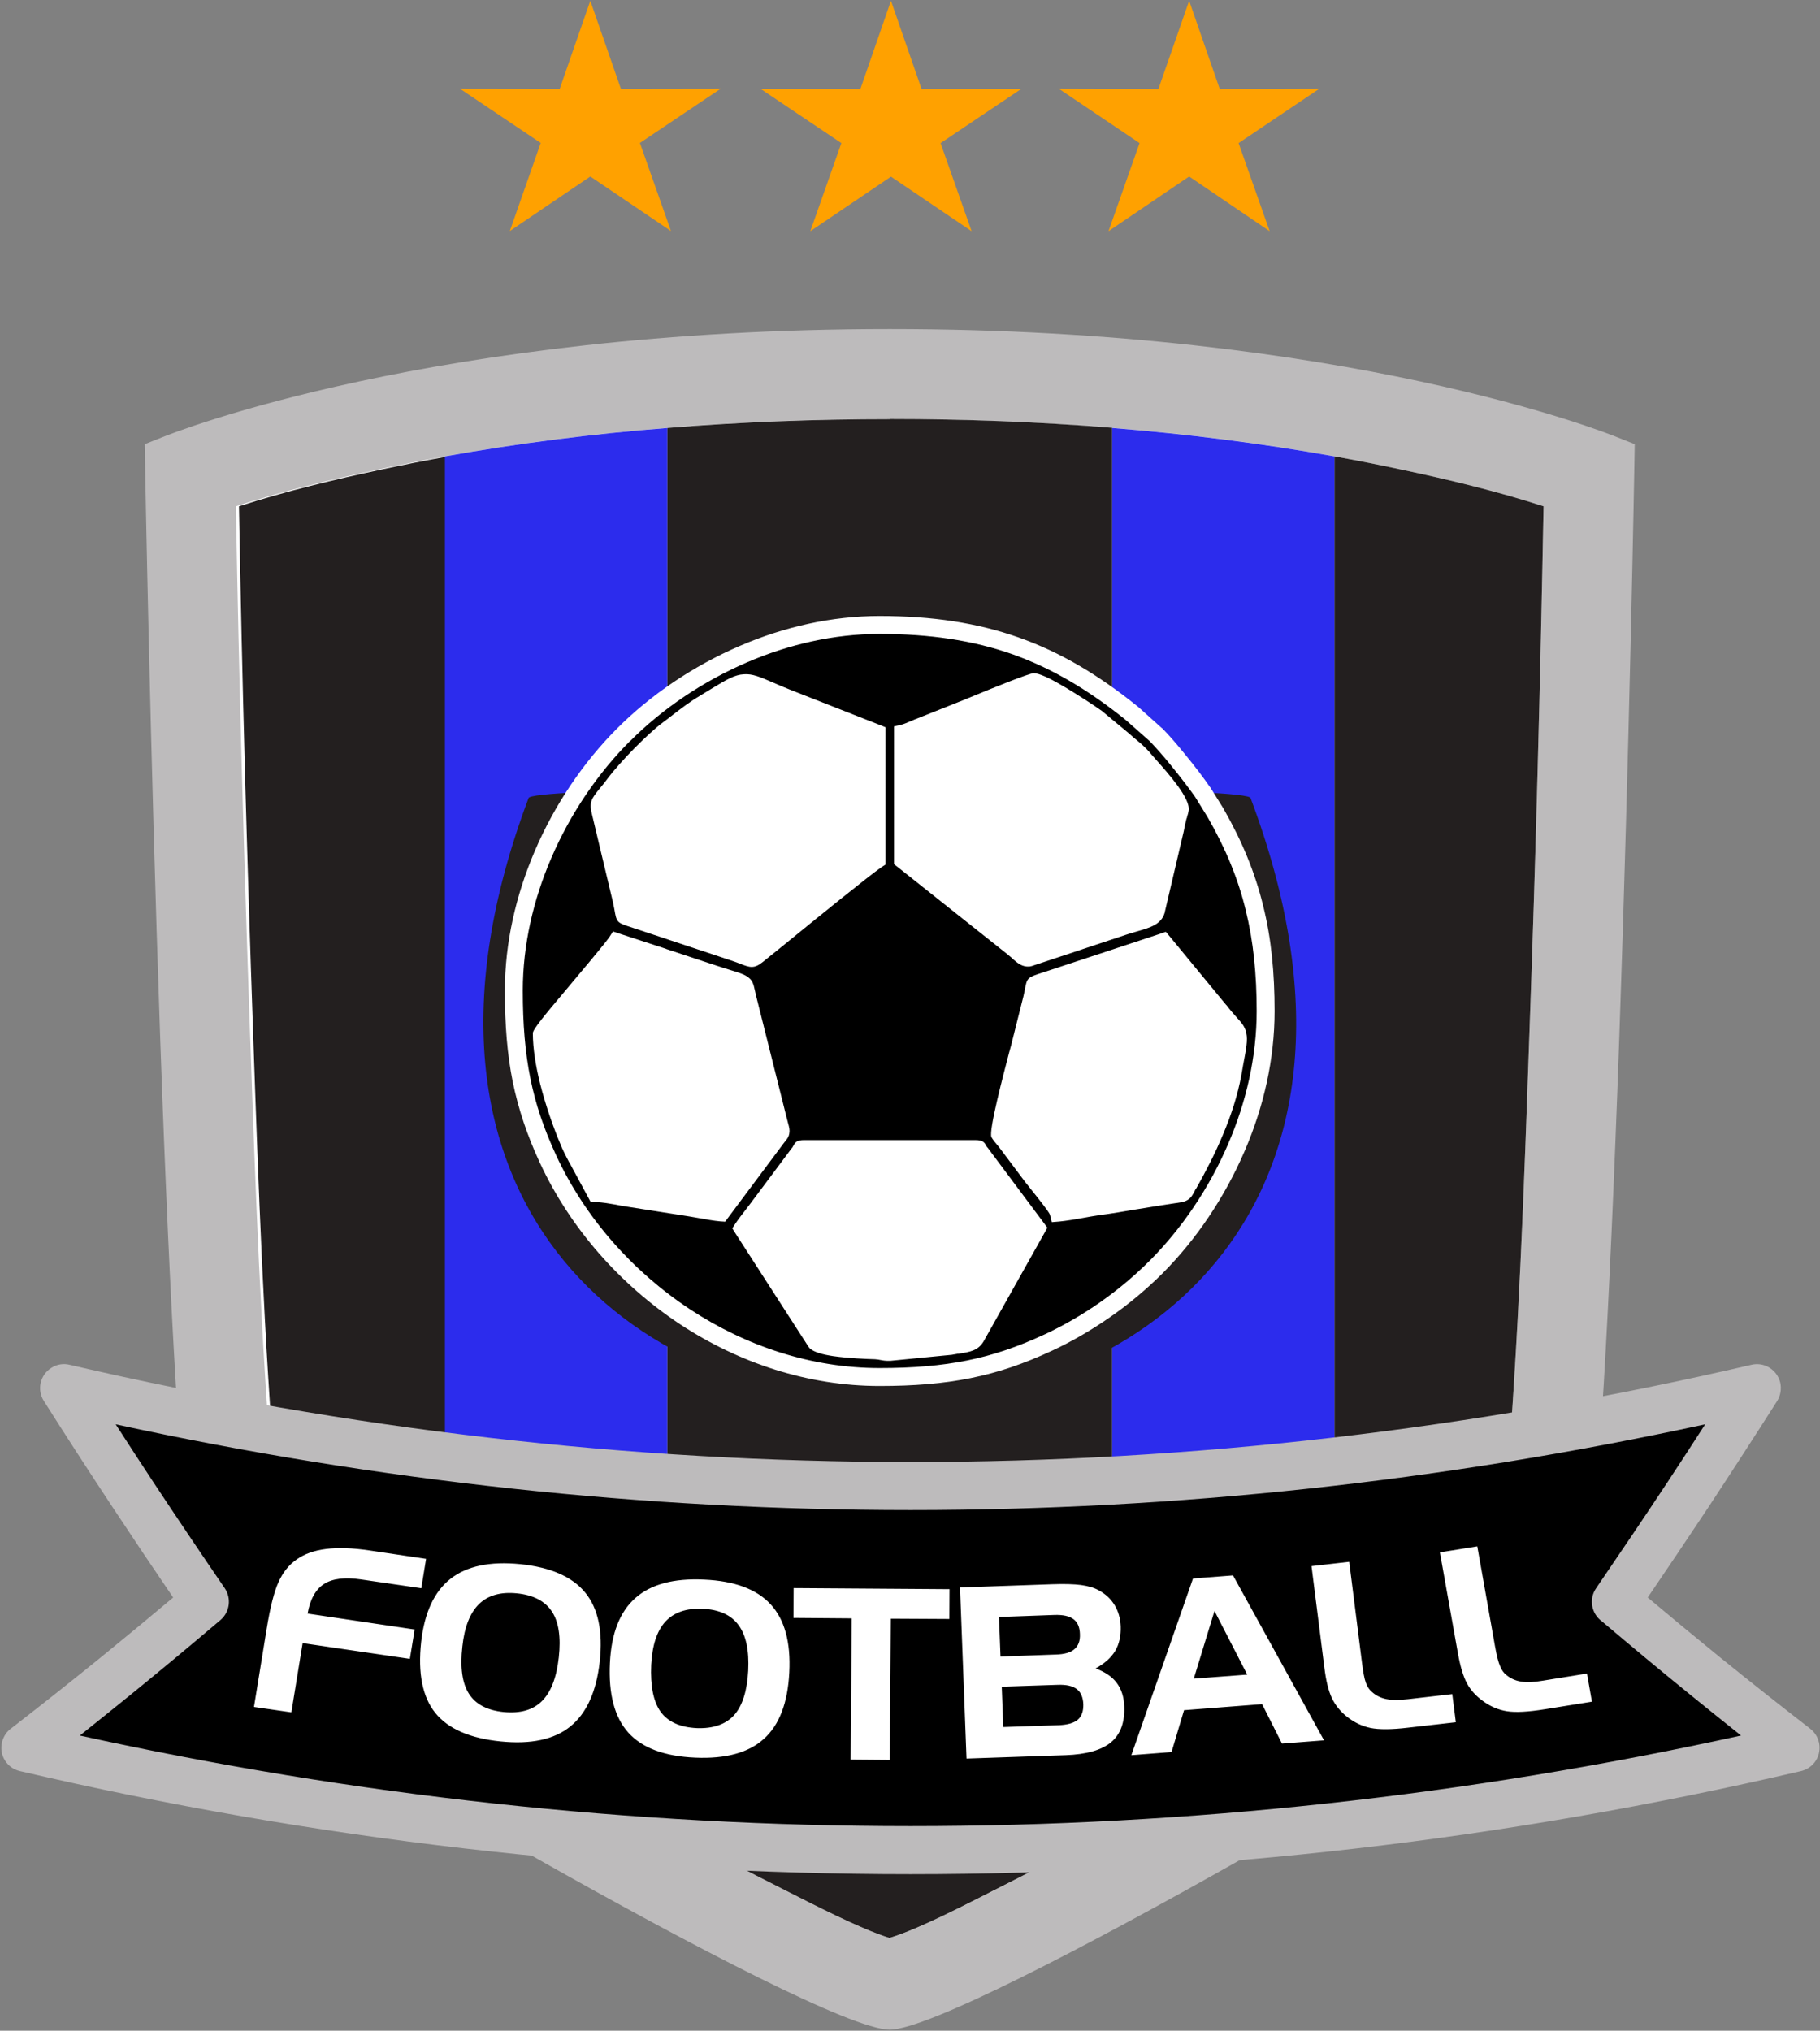
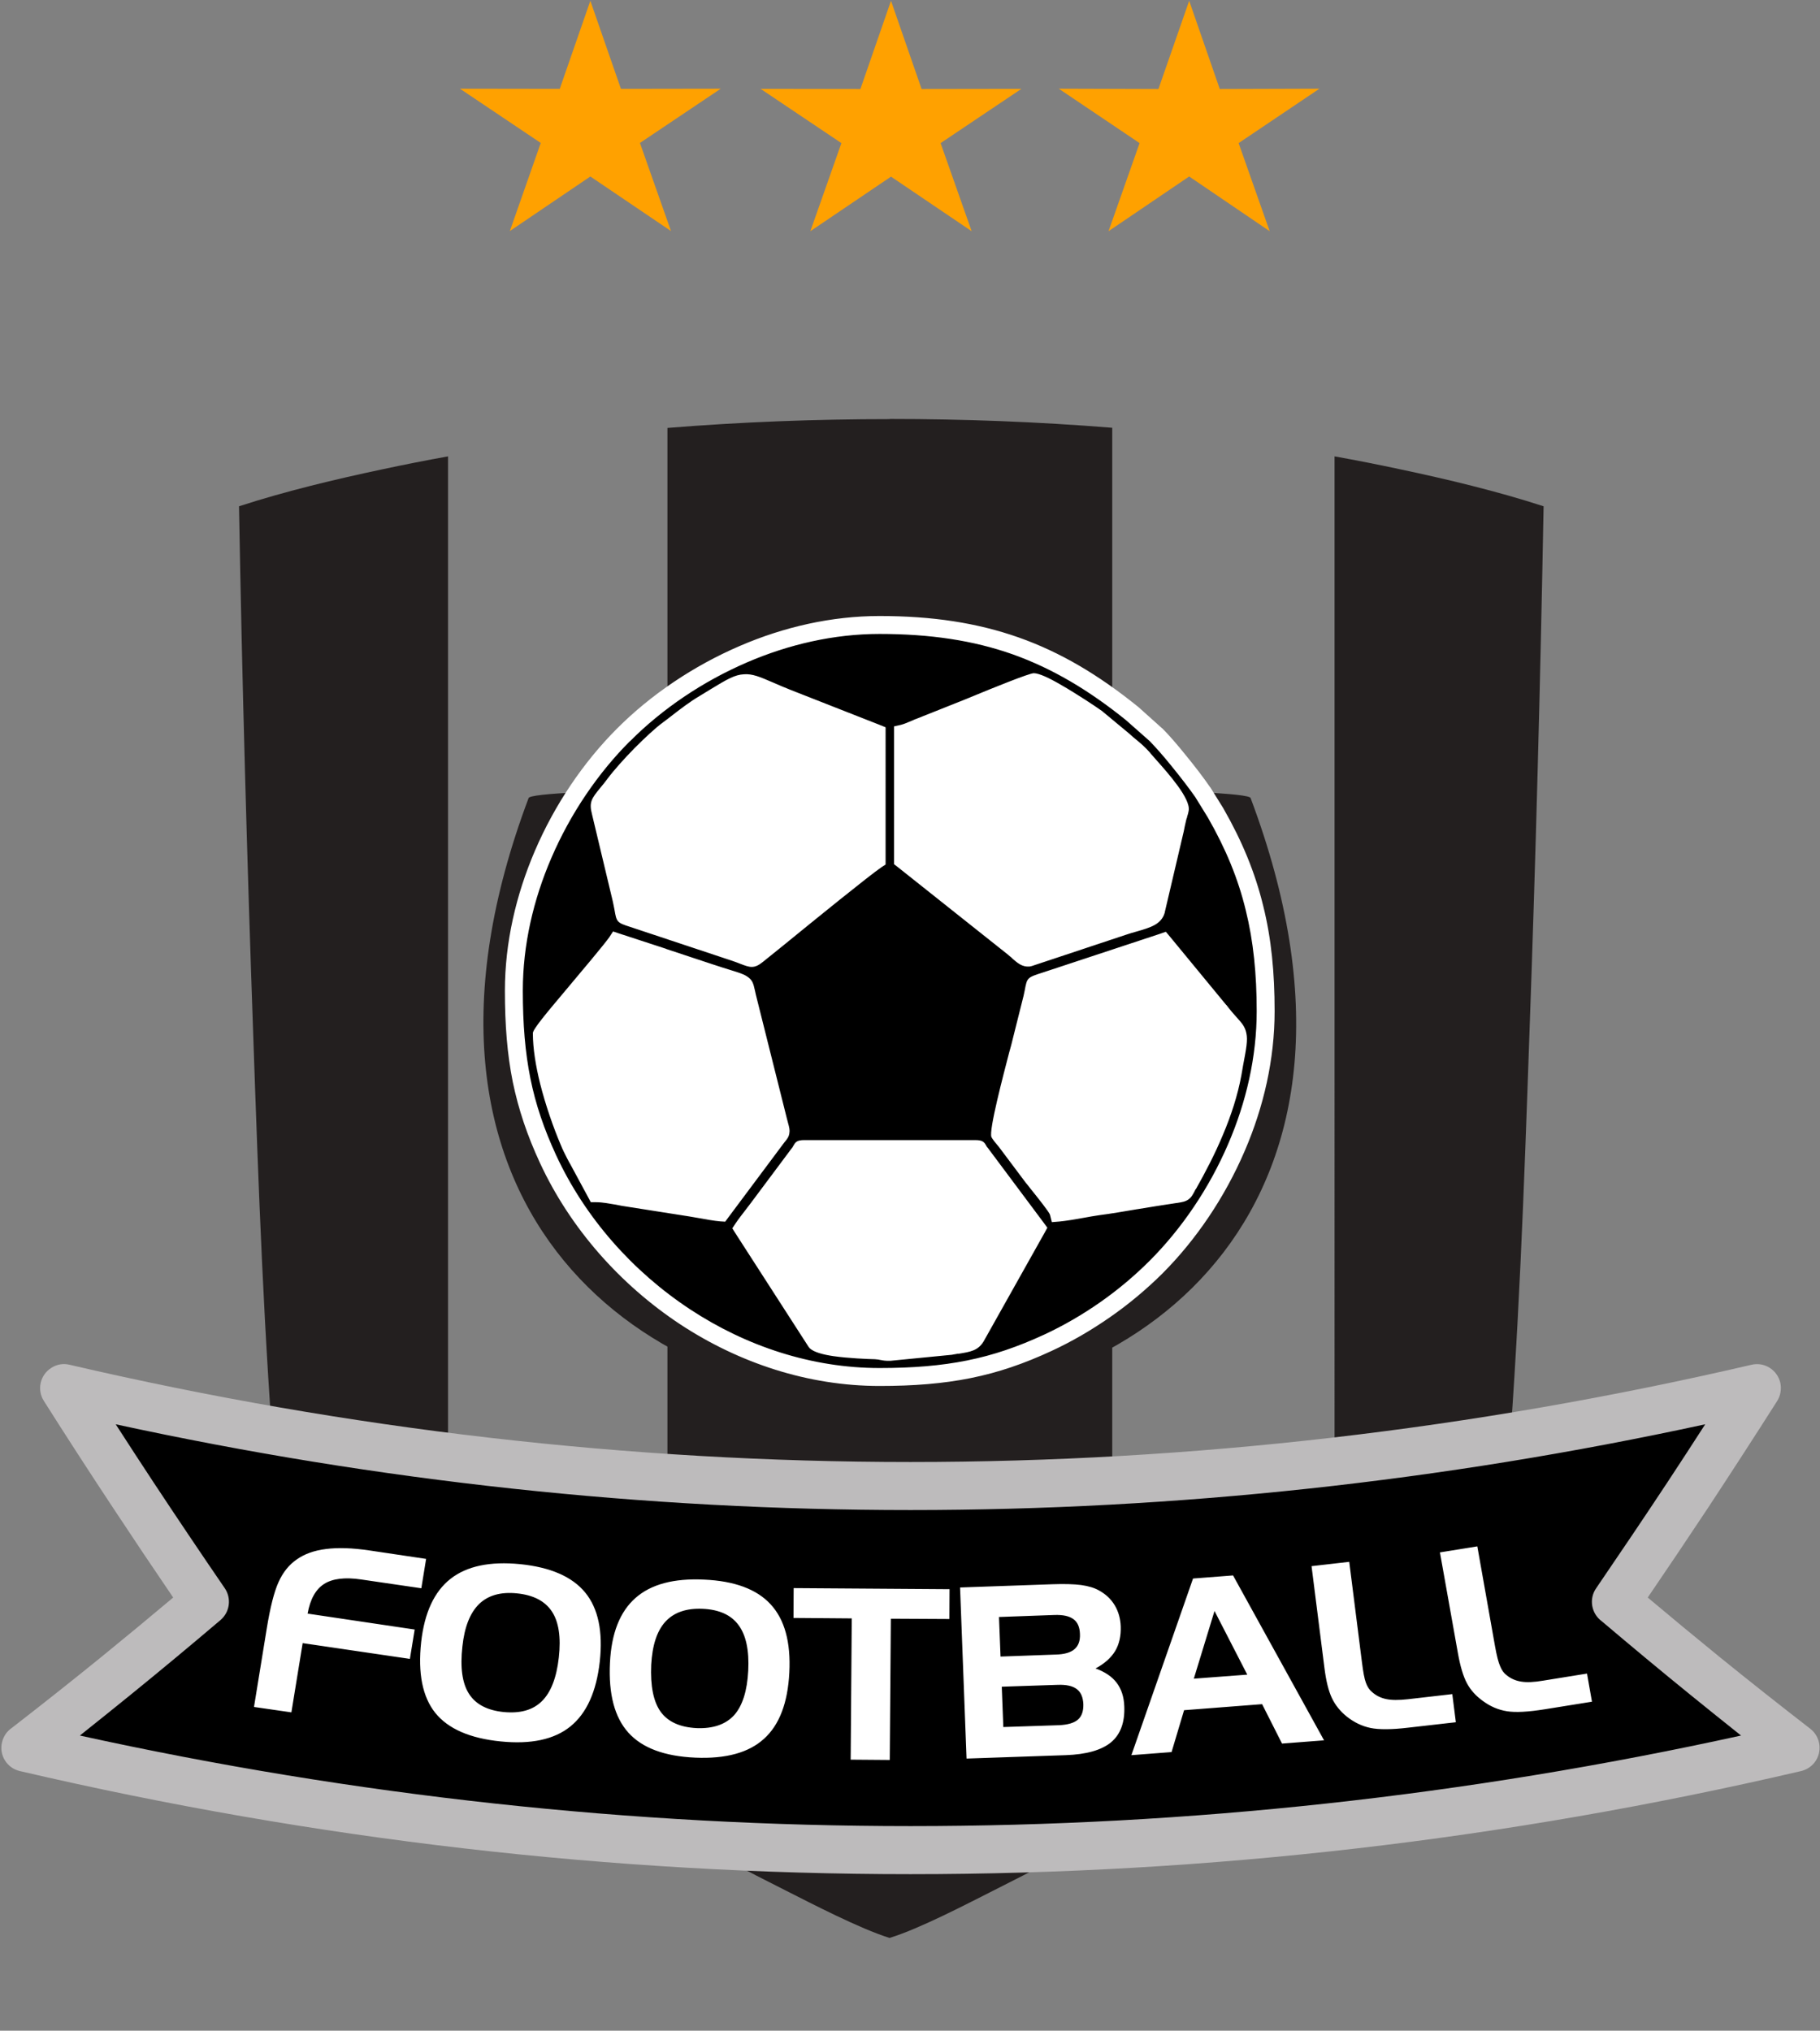
<svg xmlns="http://www.w3.org/2000/svg" version="1.2" viewBox="0 0 1178 1314" width="1178" height="1314">
  <rect x="0" y="0" width="1178" height="1314" fill="#808080" stroke="none" />
  <defs>
    <clipPath clipPathUnits="userSpaceOnUse" id="cp1">
      <path d="M-188-170h4800v4800H-188z" />
    </clipPath>
  </defs>
  <style>.a{fill:#bdbbbc}.b{fill:#fff}.c{fill:#231f1f}.d{fill:#2c2ced}</style>
  <g clip-path="url(#cp1)">
-     <path class="a" d="M575.9 212.9c294.9 0 463.5 67 470.6 69.9l11.6 4.6-.2 12c0 1.9-3.3 186.7-9.8 372.5-13.5 382.4-26.8 395.1-35.6 403.5-25.1 24-388.3 237.9-436.6 237.9-48.3 0-411.5-213.9-436.6-237.9-8.8-8.4-22-21.1-35.6-403.5-6.5-185.8-9.8-370.6-9.8-372.5l-.2-12 11.6-4.6c7.1-2.9 175.7-69.9 470.6-69.9z" />
-     <path class="b" d="M152.7 327.6c2 114.1 5.2 228.3 9.2 342.2 3.4 97.9 6.9 197.1 15 294.7 1.4 16.4 3.7 52.4 8.4 72.8 4.9 3.4 10.3 6.8 14.9 9.7 15.7 10.2 31.6 20 47.5 29.7 43.9 26.7 88.4 52.6 133.1 77.8 42.3 23.8 85 47.3 128.4 69.1 15.5 7.8 47.3 24.4 66.7 30.4 19.4-6 51.2-22.6 66.7-30.4 43.4-21.8 86.1-45.3 128.4-69.1 44.7-25.2 89.2-51.1 133.1-77.8 15.9-9.7 31.8-19.5 47.5-29.7 4.6-2.9 10-6.3 14.9-9.7 4.7-20.4 7-56.4 8.4-72.8 8.1-97.6 11.6-196.8 15-294.7 4.1-114 7.1-228.1 9.2-342.2-30.1-9.8-62.9-17.6-92.2-23.8-108-23.2-220.7-32.6-331-32.6-110.3 0-223 9.4-331 32.6-29.3 6.2-62.1 14-92.2 23.8z" />
    <path class="c" d="M154.7 327.6c2 114.1 5.2 228.3 9.2 342.2 3.4 97.9 6.9 197.1 15 294.7 1.4 16.4 3.7 52.4 8.4 72.8 4.9 3.4 10.3 6.8 14.9 9.7 15.7 10.2 31.6 20 47.5 29.7q20.1 12.2 40.3 24.2V295.3q-21.7 3.9-43.1 8.5c-29.3 6.2-62.1 14-92.2 23.8z" />
-     <path class="d" d="M288 1100.9c30.7 18.2 61.7 36.1 92.8 53.6 17 9.6 34 19.1 51.2 28.4v-906c-48.4 3.8-96.5 9.9-144 18.4z" />
    <path class="c" d="M432 1182.9c25.5 14 51.2 27.7 77.2 40.7 15.5 7.8 47.3 24.4 66.7 30.4V271.2c-47.7 0-95.9 1.8-143.9 5.7zm143.9 71c19.4-5.9 51.2-22.6 66.7-30.4 26-13 51.7-26.7 77.3-40.6V276.8c-48.1-3.9-96.3-5.7-144-5.7z" />
-     <path class="d" d="M719.9 1182.9q25.6-14 51.1-28.4c31.1-17.5 62.1-35.4 92.8-53.6V295.3c-47.5-8.5-95.6-14.5-143.9-18.4z" />
    <path class="c" d="M863.8 1100.9q20.2-12 40.3-24.2c15.9-9.7 31.8-19.5 47.5-29.7 4.6-2.9 10-6.3 14.9-9.7 4.7-20.4 7-56.4 8.4-72.8 8.1-97.6 11.6-196.8 15-294.7 4.1-114 7.1-228.1 9.2-342.2-30.1-9.8-62.9-17.6-92.2-23.8q-21.4-4.6-43.1-8.5zM342.1 516.5c-195.8 520.7 664.1 523 467.4 0 0-6.7-210.1-6.8-233.3-6.8h-.8c-23.2 0-233.3.1-233.3 6.8z" />
    <path fill-rule="evenodd" d="M403.6 475.4c41.1-41 102.9-71 165.7-71 67 0 113.7 17.1 163.3 57.1l15.6 13.9c8.9 9 23.1 26.9 30.3 37.2l8.4 13.5c23.8 41.7 32.3 79.2 32.3 128.2 0 62.9-30.1 124.7-71 165.7-19.3 19.2-43.6 36.6-70 48.8-34.9 16.2-65 22.2-108.9 22.2-91.5 0-176.8-59.7-214.5-141-16.2-34.9-22.2-65-22.2-109 0-62.8 30.1-124.6 71-165.6zm307.1 305.2c7.8-1.1 16.2-2.5 24.6-3.9 7.9-1.3 16.7-2.7 25.4-4 6.2-1 5.1-.8 8.2-6.1 12.2-21.3 24.2-46.6 28.9-71.9 5.7-31.6 5.4-23-8.6-40.8l-36.5-44.2-75.7 25c-8.7 2.8-6.7 2.2-8.9 11.1-2.6 10.7-5.2 20.9-8 31.9-1.1 4.5-14.2 52.9-13 55.7.2.5 3.5 4.6 4.1 5.3l17.2 22.8c2.5 3.4 15.8 19.4 16.8 23.1 8.2-.7 16.9-2.8 25.5-4zm-342.5-42.1c1.7 4.3 3.5 7.4 5.6 11.5l12 22.2c6.9 0 14.1 2 20.9 2.9l40.2 6.3c6.5 1.1 13.6 2.6 19.7 3.2l34.5-46.3c5.1-6.8 4.8-4.2 2.4-13.4l-20-79.9c-2.6-10.7.4-7.2-24.4-15.5-9.8-3.3-19.6-6.5-29.9-10l-30.1-9.8c-5.6 8.4-48.4 57.8-48.4 58.9 0 21.6 9.3 50.4 17.5 69.9zm288.3-124.8c3.8 3.1 6.4 6.2 9.4 6l60.5-20.1c11.3-3.8 20.1-4.7 21.8-10.6l12.3-52.3c.4-1.8 1.1-5.3 1.5-7.1.6-2.6 1.2-3.5 1.6-6 1-6.1-18.7-26.7-23.6-32.4-4.6-5.6-8.9-8.2-12.3-11.5l-17.6-14.6c-5.9-4.3-35.1-23.6-41.1-23.6-2.1 0-37 14.4-42.3 16.5l-31.9 12.8c-3.2 1.3-7.1 3.2-10.3 3.9v81.8zM510 452.1c-32.2-12.9-24-14.7-54.2 3.3-8.4 5-15.4 11-23.1 16.7-9.8 7.2-27.1 25-35 35.4-7.9 10.6-10.8 11.3-8.9 18.3l13.4 56.1c2.4 10.5.4 10.2 7.4 12.5l66.4 22c8.4 2.8 10 4.9 14.1 1.6 14.7-11.9 66.5-54.4 77.2-61.6v-81.7zm7.4 293.9l-26.8 35.9c-3.3 4.4-6.9 8.7-9.7 13l47.3 73.4c4.1 4.1 31.2 5.3 38.2 5.5 4.8.1 5 1.1 9.5 1l39.8-4c8.5-1.4 13.2-1.4 15.9-5.9l39.3-70-36.6-48.9c-1.4-1.6-.6-2.4-3.3-2.4H520.8c-2.7 0-2 .8-3.4 2.4z" />
    <path fill-rule="evenodd" class="b" d="M331.9 700.1c-3.6-17.9-5.1-36.8-5.1-59.1 0-31.1 7.2-61.9 19.3-90.2 13-30.4 31.7-57.8 53.4-79.5 21.7-21.7 49.2-40.4 79.5-53.4 28.3-12.2 59.2-19.3 90.3-19.3 34.1 0 63.2 4.4 90.1 13.9 26.9 9.5 51.5 24.1 76.8 44.5l.3.2 15.5 13.9.3.2c4.2 4.2 9.6 10.4 14.9 17 6.1 7.4 12.1 15.3 16 21l.2.2 8.4 13.5.1.2c12.2 21.3 20.5 41.6 25.7 62.9 5.3 21.2 7.4 43.3 7.4 68.2 0 31.2-7.1 62-19.3 90.3-13 30.3-31.7 57.8-53.4 79.5-10 9.9-21.3 19.5-33.7 28.1-11.9 8.3-24.7 15.8-37.9 21.9-17.9 8.3-34.5 14-52.4 17.6-17.9 3.6-36.8 5.1-59 5.1-46.2 0-90.8-14.8-128.9-39.8-39.1-25.8-71.3-62.3-90.9-104.5-8.3-17.9-13.9-34.6-17.6-52.4zm6.5-59.1c0 21.7 1.5 39.9 4.9 56.8 3.4 16.9 8.8 32.7 16.7 49.8 18.7 40.3 49.4 75.1 86.8 99.7 36.2 23.8 78.6 37.9 122.5 37.9 21.6 0 39.8-1.5 56.7-4.9 16.9-3.4 32.7-8.8 49.8-16.7 12.7-5.9 24.9-13 36.2-20.9 11.6-8.1 22.4-17.2 32.1-26.9 20.6-20.6 38.5-46.8 50.9-75.7 11.6-26.9 18.4-56.2 18.4-85.8 0-24-2.1-45.2-7.1-65.4-4.9-20.2-12.8-39.5-24.5-59.9l-8.2-13.3c-3.7-5.3-9.5-12.9-15.4-20.1-4.9-6.1-10.1-12-14.1-16.1l-15.4-13.6c-24.2-19.5-47.7-33.4-73.2-42.5-25.5-9-53.4-13.2-86.2-13.2-29.6 0-58.9 6.8-85.8 18.4-28.8 12.4-55 30.2-75.7 51v-.1c-20.7 20.7-38.6 46.9-51 75.8-11.6 26.9-18.4 56.2-18.4 85.7zm341.2 145c-.4-1.6-8.2-11.4-12.8-17.1-1.2-1.6-2.2-2.8-3.1-3.9l-17.1-22.8c-.6-.7-2-2.4-2.9-3.5-.9-1.2-1.7-2.3-2-3-1.8-4.2 7.9-40.8 11.5-54.7l1.3-4.7 2.8-11.2c1.9-7.6 3.8-15 5.2-20.7.3-1.3.6-2.7.8-3.8 1.5-8.1 1.6-8.1 11.9-11.4l75.7-25 3.7-1.3 2.6 3.1 36.5 44.3h.1c2.7 3.6 4.7 5.8 6.3 7.6 3.7 4.1 5.7 6.3 6.6 10.6 1 4.6 0 9.8-2.2 21.4l-1 5.8c-2.4 13.1-6.7 26.2-12 38.7-5.2 12.5-11.4 24.3-17.5 35.1l-.1-.1-1 2c-1.2 2.1-1.8 3.3-3.5 4.6-2.1 1.5-3.8 1.8-7.6 2.4h-.2l-13 2c-3.6.6-7.8 1.3-12.3 2h-.1c-8.4 1.4-16.8 2.9-24.7 3.9-3.5.5-6.8 1.1-10.1 1.7-5.4 1-10.8 1.9-15.7 2.4l-4.9.4zM344.9 668.5c0-2.5 9-13.2 19.6-25.8 12.3-14.6 26.9-32 29.9-36.3l2.4-3.7 4.2 1.4 30 9.8.1.1 29.9 9.9c4.7 1.6 8.8 2.8 11.9 3.8 5.2 1.6 8.1 2.5 10.3 3.9 3.9 2.4 4.4 4.7 5.5 9.6l.5 2.3 20 79.8.8 3.1c.9 3.2 1.3 4.8.9 7-.4 2.4-1.4 3.6-3.3 5.9-.4.6-1 1.3-1.8 2.4l-34.5 46.2-1.9 2.6-3.2-.2c-4.4-.4-9.4-1.3-14.3-2.2-1.7-.3-3.5-.6-5.8-1l-40.1-6.3c-2.4-.3-4.9-.8-7.3-1.3-4.3-.7-8.7-1.6-12.8-1.6h-3.5l-1.6-3-12-22.2-.1-.1-1.8-3.4c-1.4-2.7-2.7-5.3-4-8.5-4.7-11.1-9.7-25.3-13.3-39.5-2.8-11.3-4.7-22.7-4.7-32.7zM578.7 470l4.5-1c1.9-.5 4.3-1.5 6.6-2.5l2.8-1.2h.1l31.9-12.7 5.6-2.3c11.8-4.9 36-14.7 38.9-14.7 3.4 0 10 3.1 17.2 7.3 10.7 6.1 23.6 14.7 27.3 17.4l.2.2 17.7 14.7.3.3c1.1 1 2.2 2 3.5 3 2.8 2.3 5.9 4.9 9.3 8.8v.1c.4.5 1.9 2.2 3.7 4.2 8.1 9.1 22.3 25.1 21.1 32.8-.3 1.9-.7 3-1.1 4.3h.1c-.3.7-.6 1.5-.7 2.2-.2 1-.5 2.2-.8 3.5l-.7 3.5-12.3 52.4v.2c-2.2 7.6-9 9.6-18.4 12.3-2.2.6-4.6 1.3-7.2 2.2l-60.5 20.1-1.4.3c-4.8.4-7.7-2.2-11.3-5.3v-.1c-.5-.4-1.1-1-2.3-1.9h.1l-72-57.2-2.2-1.7zm-5.5 89.4l-2.6 1.7c-8.2 5.6-42.3 33.3-63.4 50.5l-13.4 10.8c-5.7 4.6-8.3 3.7-15 1.1-1.2-.5-2.6-1-4.6-1.7l-66.2-22c-8.8-2.8-8.9-3.2-10.3-11.3-.3-1.4-.6-3.2-1.1-5.4L383.2 527c-2.1-8-.3-10.3 5.4-17.3 1.3-1.5 2.8-3.4 4.6-5.8 4.1-5.5 10.8-13 17.6-19.9 6.6-6.6 13.4-13 18.5-16.7 2.1-1.6 4.3-3.2 6.4-4.9 5.5-4.2 10.9-8.4 17.2-12.1l7.2-4.4c10.4-6.3 15.4-9.3 21.4-9.6 5.5-.4 10.2 1.6 19 5.4 3.4 1.5 7.4 3.2 11.7 4.9l57.3 22.5 3.7 1.5zm-52.4 178.3h110.3c5.3 0 6 1.4 7.6 4.2l.1.3.3.2 36.6 49 2.2 3-1.8 3.3-39.3 70-.1.2c-3.7 6.1-8.5 6.8-16.5 8.1v-.1l-3.5.6-.4.1-39.8 3.9h-.5c-3 .1-4.5-.2-6-.5h-.1c-.9-.2-1.9-.4-3.6-.5-4.5-.1-17.1-.6-26.9-2-6.8-1-12.7-2.6-15.3-5.1l-.8-1L476 798l-2-3.2 2.1-3.2c2.1-3.1 4.4-6 6.7-9 1.1-1.4 2.2-2.9 3.2-4.2l26.9-36 .2-.2.1-.3c1.6-2.8 2.3-4.2 7.6-4.2z" />
    <path d="M16.4 1130.9c39.5-30.6 78.3-62.1 116.3-94.5-31.2-45.5-61.6-91.6-91.2-138.2 362.9 84.5 732.7 84.5 1095.6 0-29.6 46.6-60 92.7-91.2 138.2 38 32.4 76.8 63.9 116.3 94.5-379.6 88.4-766.2 88.4-1145.8 0z" />
    <path fill-rule="evenodd" class="a" d="M7.6 1118.1q29.2-22.6 57.7-45.7 24.2-19.7 46.8-38.7-19.5-28.6-38.5-57.4-23.5-35.5-45.2-69.8c-4.6-7.2-2.5-16.8 4.8-21.4 3.7-2.4 8-3 11.9-2C225.3 925 407.3 946 589.3 946c182.1 0 364.1-21 544.3-62.9 8.4-2 16.7 3.2 18.7 11.6.9 4.2.1 8.4-2 11.8-14.5 22.8-29.6 46.1-45.2 69.8q-19.1 28.8-38.6 57.4 22.6 19 46.8 38.7 28.9 23.4 58.4 46.2c6.8 5.3 8 15 2.8 21.8-2.3 2.9-5.4 4.8-8.8 5.6-191 44.5-383.7 66.7-576.4 66.7s-385.4-22.2-576.4-66.7c-8.4-1.9-13.6-10.3-11.6-18.6.9-3.9 3.2-7.2 6.3-9.3zm77.2-21.7q-16.5 13.4-33.1 26.6c178.1 39.1 357.8 58.6 537.6 58.6s359.5-19.5 537.6-58.6q-16.6-13.2-33.1-26.6c-18.5-15-37.6-30.9-57.1-47.4-6.7-4.9-8.4-14.4-3.6-21.3 15.5-22.7 30.9-45.5 46.1-68.5q12.2-18.5 24.5-37.6c-170.6 37-342.5 55.5-514.4 55.5-171.9 0-343.8-18.5-514.4-55.5q12.3 19.1 24.5 37.6 22.8 34.5 46.1 68.5c4.4 6.5 3.3 15.3-2.7 20.5q-29.8 25.3-58 48.2z" />
    <path d="M382.1.5l19.8 57 64.6-.1-52.3 35.1 20.1 57-52.2-35.3-52.1 35.3 20-57-52.3-35.1 64.6.1zm194.6 0l19.8 57.1 64.6-.1-52.3 35.1 20.1 57-52.2-35.3-52.2 35.3 20.1-57-52.3-35.1 64.6.1zm193 0l19.8 57.1 64.5-.2-52.3 35.2 20.1 57-52.1-35.4-52.2 35.4 20.1-57-52.3-35.2 64.5.2z" fill="#ffa100" />
    <path fill-rule="evenodd" class="b" d="M172.6 1054.1q3.4-21 7.7-30.4 4.2-9.4 11.7-14.6 7.6-5.4 19-6.8 11.5-1.5 27.9.9l36.9 5.5-3.1 19-39-5.7q-15.7-2.3-23.9 2.9-8.2 5.2-10.7 19.2l69.3 10.3-3.1 19-69.4-10.2-7.3 44.8-24.2-3.5zm100 8.4q3.2-28.5 19-40.9 15.8-12.4 45.1-9.5 29.5 3 42.1 18.4 12.6 15.4 9.4 44.7-3.3 29.2-19 41.9t-45.2 9.7q-29.8-3-42.3-18.5-12.4-15.6-9.1-45.8zm62-31.5q-15.7-1.6-24.5 6.9-8.8 8.6-10.8 27.4-2.3 20.4 4.2 30.6 6.5 10.3 22.6 11.9c10.7 1 18.9-1.3 24.7-7.1q8.7-8.6 10.9-28.2 2.2-19.7-4.5-29.8-6.7-10.1-22.6-11.7zm60.2 44.9q1.4-28.6 16.5-41.9 15-13.3 44.4-11.9 29.6 1.3 43.1 16 13.6 14.7 12.1 44.1c-1 19.6-6.4 33.9-16.4 42.9q-14.8 13.5-44.5 12.2-29.9-1.3-43.3-16.2-13.4-14.9-11.9-45.2zm60-34.9q-15.8-.7-24.1 8.3c-5.5 6-8.5 15.3-9.2 27.9-.6 13.7 1.4 23.8 6.1 30.4q7.1 9.8 23.4 10.6c10.6.4 18.7-2.4 24.2-8.4q8.1-9.2 9.1-28.8 1-19.7-6.3-29.5-7.2-9.8-23.2-10.5zm96.5 6.2l-37.7-.3.1-19.3 100.9.7-.1 19.3-37.9-.2-.7 91.4-25.3-.2zm138.5 88.5l-64.2 2.2-4.2-110.7 59.8-2.1q11.4-.4 18.5.5 7.2 1 11.6 3.5 6.6 3.6 10.2 9.6c2.4 4 3.7 8.6 3.9 13.7q.3 9.3-3.6 15.9-4 6.6-12.7 11.3c6.1 2.2 10.7 5.3 13.7 9.3 3 4 4.7 9 4.9 15.3q.6 15.5-8.6 23.2-9.3 7.6-29.3 8.3zm-4.2-19.4q8.4-.4 12.1-3.6c2.5-2.2 3.6-5.5 3.5-10q-.3-6.8-4.3-9.8-4-3-12.3-2.7l-36.2 1.2 1 26.1zm-39-70l1 25.6 35.8-1.3q8.3-.2 12.1-3.5 3.8-3.3 3.5-9.8-.2-6.7-4.2-9.6c-2.7-2-6.8-2.9-12.4-2.7zm125.6-24.9l25.9-2 58.9 106.7-27.2 2.1-12.9-25.5-50.5 3.9-8.1 27.1-26 2zm13.9 21l-13.4 43.8 34.6-2.6zm125.4 75.5c-10.8 1.3-19 1.3-24.4.2q-8.2-1.7-15.3-7.3-6.4-5.1-9.7-12-3.3-6.9-4.9-19.9l-8.3-65.5 24.4-2.8 8.2 64.8c.8 6.4 1.6 10.9 2.6 13.5.9 2.5 2.2 4.5 3.9 5.9q3.9 3.5 9.2 4.6 5.2 1.1 14.1.1l28.7-3.3 2.3 18.2zm88.4-11.9q-16.2 2.6-24.4 1.3-8.4-1.3-15.6-6.6c-4.5-3.2-8-7-10.4-11.5q-3.6-6.7-5.9-19.7l-11.6-65 24.2-3.9 11.4 64.3q1.7 9.6 3.4 13.3 1.5 3.8 4.2 5.8 4.1 3.3 9.4 4.1 5.3.9 14.1-.6l28.5-4.6 3.2 18.2z" />
  </g>
</svg>